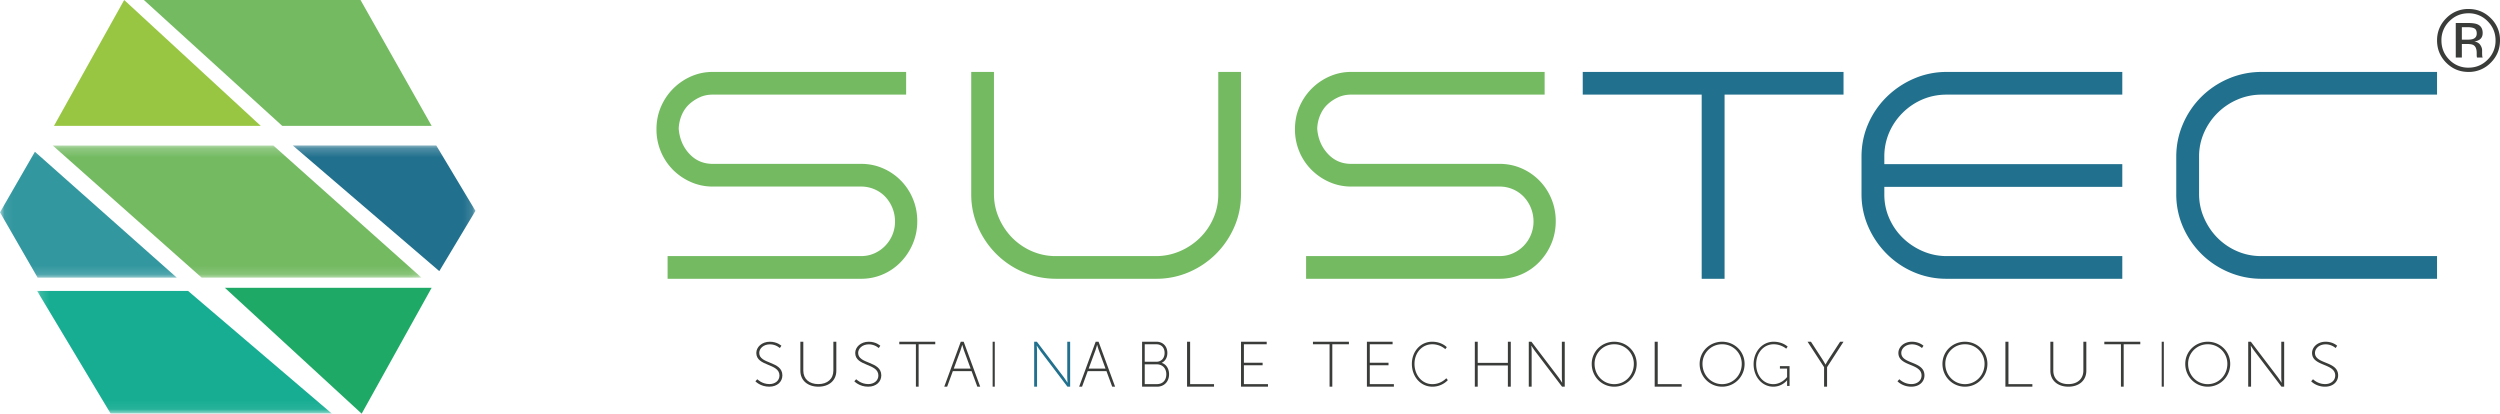
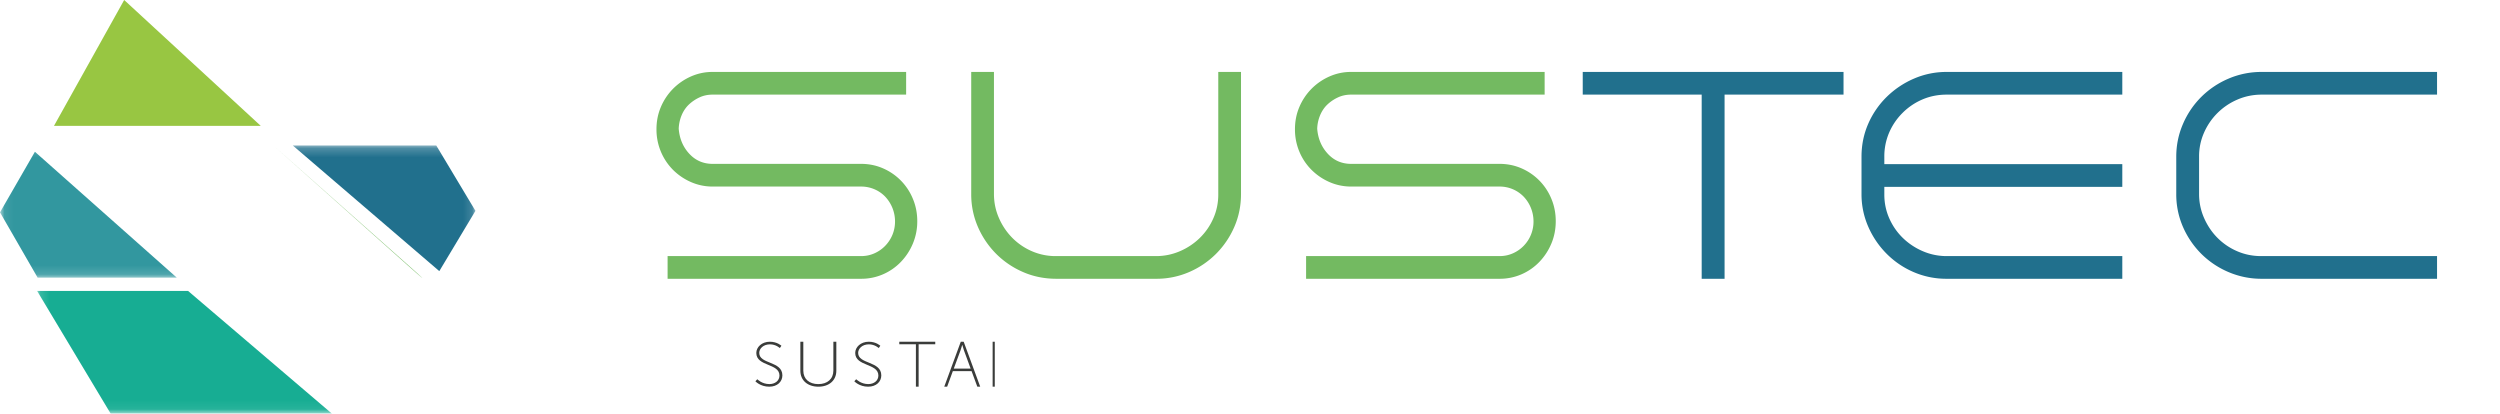
<svg xmlns="http://www.w3.org/2000/svg" xmlns:xlink="http://www.w3.org/1999/xlink" width="278" height="46" viewBox="0 0 278 46">
  <defs>
    <path id="a" d="M.067.185h46.806v14.692H.067z" />
    <path id="c" d="M.129.175h48.74v29.76H.13z" />
  </defs>
  <g fill="none" fill-rule="evenodd">
    <path fill="#98C642" d="M13.809 0L6 14h23L13.809 0" />
    <g transform="translate(0 16)">
      <mask id="b" fill="#fff">
        <use xlink:href="#a" />
      </mask>
-       <path fill="#73BA61" d="M22.427 14.877h24.446L30.403.185H5.871l16.556 14.692" mask="url(#b)" />
+       <path fill="#73BA61" d="M22.427 14.877h24.446L30.403.185l16.556 14.692" mask="url(#b)" />
      <path fill="#32979F" d="M3.882.875L0 7.612l4.187 7.265h15.475L3.882.875" mask="url(#b)" />
    </g>
-     <path fill="#73BA61" d="M48 14L40.09 0H16l15.388 14H48" />
    <g transform="translate(4 16)">
      <mask id="d" fill="#fff">
        <use xlink:href="#c" />
      </mask>
      <path fill="#21708D" d="M44.51.175H28.555L44.85 14.149l4.02-6.704-4.36-7.27" mask="url(#d)" />
      <path fill="#17AD93" d="M.129 16.355L8.309 30h24.603L16.917 16.355H.13" mask="url(#d)" />
    </g>
-     <path fill="#1FA966" d="M40.218 46L48 32H25l15.218 14" />
    <path fill="#73BA61" d="M95.75 31H74.237v-2.522h21.515c.52 0 1.008-.1 1.465-.3a3.809 3.809 0 0 0 1.203-.828 3.9 3.9 0 0 0 .814-1.229 3.83 3.83 0 0 0 .293-1.494 4.017 4.017 0 0 0-1.09-2.755 3.604 3.604 0 0 0-1.204-.829 3.732 3.732 0 0 0-1.481-.298H79.248a5.944 5.944 0 0 1-2.408-.498 6.49 6.49 0 0 1-2.002-1.361A6.355 6.355 0 0 1 73 14.372c0-.885.163-1.71.488-2.473a6.461 6.461 0 0 1 1.335-2.008 6.508 6.508 0 0 1 1.984-1.377A5.859 5.859 0 0 1 79.248 8h21.514v2.522H79.248c-.542 0-1.035.105-1.48.316a4.4 4.4 0 0 0-1.172.795c-.335.321-.602.714-.797 1.178a4.303 4.303 0 0 0-.326 1.495c.087 1.107.477 2.036 1.172 2.787.695.753 1.563 1.129 2.603 1.129h16.503c.867 0 1.682.166 2.44.498a6.272 6.272 0 0 1 3.32 3.385c.326.774.489 1.605.489 2.49a6.35 6.35 0 0 1-.488 2.488 6.591 6.591 0 0 1-1.336 2.042 6.137 6.137 0 0 1-1.984 1.377A6.025 6.025 0 0 1 95.75 31M110.793 28.246a9.706 9.706 0 0 1-2.044-3.004 9.042 9.042 0 0 1-.749-3.667V8h2.528v13.575c0 .927.182 1.814.548 2.654a7.211 7.211 0 0 0 1.48 2.208 6.92 6.92 0 0 0 2.179 1.493 6.598 6.598 0 0 0 2.677.548h11.142c.932 0 1.816-.184 2.66-.548a7.203 7.203 0 0 0 2.212-1.478 6.888 6.888 0 0 0 1.496-2.173c.367-.83.55-1.71.55-2.64V8H138v13.575c0 1.304-.25 2.527-.749 3.667a9.69 9.69 0 0 1-2.046 3.004 9.63 9.63 0 0 1-2.975 2.008 9.117 9.117 0 0 1-3.676.746h-11.075c-1.331 0-2.567-.249-3.709-.746a9.622 9.622 0 0 1-2.977-2.008M166.752 31h-21.514v-2.522h21.514c.52 0 1.008-.1 1.464-.3a3.801 3.801 0 0 0 1.204-.828 3.849 3.849 0 0 0 1.106-2.723 3.997 3.997 0 0 0-1.09-2.755 3.718 3.718 0 0 0-2.685-1.127h-16.5c-.847 0-1.65-.166-2.41-.498a6.459 6.459 0 0 1-2-1.361 6.233 6.233 0 0 1-1.353-2.025 6.355 6.355 0 0 1-.488-2.49c0-.884.163-1.709.488-2.472a6.461 6.461 0 0 1 1.335-2.008 6.505 6.505 0 0 1 1.987-1.377A5.855 5.855 0 0 1 150.25 8h21.514v2.522H150.25c-.544 0-1.038.105-1.482.316a4.4 4.4 0 0 0-1.173.795c-.334.321-.6.714-.796 1.178a4.253 4.253 0 0 0-.326 1.495c.086 1.107.479 2.036 1.173 2.787.693.753 1.56 1.129 2.604 1.129h16.5c.867 0 1.682.166 2.442.498a6.272 6.272 0 0 1 3.32 3.385c.325.774.487 1.605.487 2.49 0 .885-.162 1.714-.487 2.488a6.61 6.61 0 0 1-1.336 2.042 6.137 6.137 0 0 1-1.984 1.377 6.032 6.032 0 0 1-2.441.498" />
    <path fill="#21708D" d="M205 10.522h-13.227V31h-2.546V10.522H176V8h29v2.522M211.572 12.547a6.98 6.98 0 0 0-1.502 2.207 6.71 6.71 0 0 0-.533 2.671v.83H236v2.522h-26.463v.863c0 .93.185 1.81.55 2.64.368.83.868 1.553 1.502 2.172a7.24 7.24 0 0 0 2.22 1.478 6.668 6.668 0 0 0 2.67.548H236V31h-19.522a9.17 9.17 0 0 1-3.688-.746 9.564 9.564 0 0 1-3.003-2.043 9.813 9.813 0 0 1-2.037-3.003 8.951 8.951 0 0 1-.75-3.633v-4.15c0-1.306.25-2.527.75-3.668a9.508 9.508 0 0 1 2.054-2.986 9.904 9.904 0 0 1 3.02-2.025A9.064 9.064 0 0 1 216.478 8H236v2.522h-19.522c-.957 0-1.852.177-2.687.53a7.014 7.014 0 0 0-2.22 1.495M244.805 28.246a9.71 9.71 0 0 1-2.054-3.004 9.034 9.034 0 0 1-.751-3.667v-4.15c0-1.283.252-2.5.751-3.65a9.55 9.55 0 0 1 2.037-3.004 9.63 9.63 0 0 1 3.02-2.025A9.255 9.255 0 0 1 251.512 8H271v2.522h-19.49c-.956 0-1.855.183-2.7.547a7.085 7.085 0 0 0-3.722 3.685 6.514 6.514 0 0 0-.551 2.671v4.15c0 .927.184 1.814.551 2.654.367.841.86 1.577 1.483 2.208a6.95 6.95 0 0 0 2.188 1.493c.833.364 1.73.548 2.685.548H271V31h-19.49a9.274 9.274 0 0 1-3.701-.746 9.59 9.59 0 0 1-3.004-2.008" />
    <path fill="#3A3C3A" d="M84.21 42.17s.51.54 1.345.54c.626 0 1.122-.372 1.122-.953 0-1.375-2.576-.995-2.576-2.508 0-.642.598-1.249 1.51-1.249.82 0 1.281.449 1.281.449l-.173.255s-.43-.413-1.1-.413c-.748 0-1.193.482-1.193.952 0 1.278 2.574.884 2.574 2.5 0 .698-.561 1.257-1.46 1.257-.993 0-1.54-.601-1.54-.601l.21-.228M89 38h.329v3.216c0 .927.658 1.496 1.668 1.496 1.009 0 1.674-.57 1.674-1.51V38H93v3.23c0 1.081-.819 1.77-1.995 1.77-1.18 0-2.005-.689-2.005-1.77V38M95.208 42.17s.511.54 1.345.54c.626 0 1.122-.372 1.122-.953 0-1.375-2.575-.995-2.575-2.508 0-.642.597-1.249 1.512-1.249.82 0 1.279.449 1.279.449l-.173.255s-.431-.413-1.1-.413c-.748 0-1.193.482-1.193.952 0 1.278 2.575.884 2.575 2.5 0 .698-.561 1.257-1.461 1.257-.992 0-1.539-.601-1.539-.601l.208-.228M101.848 38.285H100V38h4v.285h-1.848V43h-.304v-4.715M106.994 38.356s-.106.387-.183.6l-.75 2.03h1.873l-.745-2.03c-.076-.213-.182-.6-.182-.6h-.013zm1.046 2.915h-2.085L105.323 43H105l1.838-5h.324L109 43h-.322l-.638-1.73zM110.381 43h.238v-5h-.238z" />
-     <path fill="#21708D" d="M115 38h.3l2.975 3.922c.173.227.426.628.426.628h.015s-.037-.38-.037-.628V38H119v5h-.3l-2.977-3.922c-.17-.228-.424-.63-.424-.63h-.016s.038.38.038.63V43H115v-5" />
-     <path fill="#3A3C3A" d="M121.994 38.356s-.105.387-.183.6l-.75 2.03h1.873l-.745-2.03c-.076-.213-.183-.6-.183-.6h-.012zm1.045 2.915h-2.084L120.323 43H120l1.838-5h.323L124 43h-.323l-.638-1.73zM128.643 42.714c.642 0 1.05-.414 1.05-1.094 0-.678-.443-1.106-1.056-1.106h-1.343v2.2h1.35zm-.046-2.487c.53 0 .906-.385.906-.979 0-.585-.355-.963-.914-.963h-1.295v1.942h1.303zM127 38h1.603c.695 0 1.207.485 1.207 1.248 0 .543-.253.908-.621 1.094v.014c.47.136.811.622.811 1.264 0 .837-.565 1.38-1.33 1.38H127v-5zM132 38h.342v4.714H135V43h-3v-5M138 38h2.857v.285h-2.535v2.05h2.081v.286h-2.081v2.093H141V43h-3v-5M147.848 38.285H146V38h4v.285h-1.847V43h-.305v-4.715M152 38h2.857v.285h-2.536v2.05h2.082v.286h-2.082v2.093H155V43h-3v-5M159.257 38c1.08 0 1.626.607 1.626.607l-.168.22s-.54-.544-1.452-.544c-1.12 0-1.97.933-1.97 2.182 0 1.258.845 2.252 1.99 2.252.976 0 1.542-.656 1.542-.656l.175.207s-.612.732-1.717.732c-1.327 0-2.283-1.132-2.283-2.535 0-1.401.976-2.465 2.257-2.465M164 38h.323v2.35h3.353V38H168v5h-.324v-2.364h-3.353V43H164v-5M170 38h.296l2.98 3.922c.171.227.426.628.426.628h.014s-.037-.38-.037-.628V38H174v5h-.298l-2.978-3.922c-.173-.228-.428-.63-.428-.63h-.013s.036.38.036.63V43H170v-5M179.5 42.717c1.207 0 2.182-.981 2.182-2.252a2.162 2.162 0 0 0-2.183-2.182 2.162 2.162 0 0 0-2.181 2.182c0 1.27.975 2.252 2.181 2.252zm0-4.717c1.378 0 2.5 1.076 2.5 2.465 0 1.423-1.122 2.535-2.5 2.535s-2.5-1.112-2.5-2.535c0-1.389 1.122-2.465 2.5-2.465zM184 38h.34v4.714H187V43h-3v-5M191.5 42.717c1.207 0 2.182-.981 2.182-2.252a2.162 2.162 0 0 0-2.183-2.182 2.161 2.161 0 0 0-2.181 2.182c0 1.27.974 2.252 2.181 2.252zm0-4.717c1.377 0 2.5 1.076 2.5 2.465 0 1.423-1.123 2.535-2.5 2.535-1.378 0-2.5-1.112-2.5-2.535 0-1.389 1.122-2.465 2.5-2.465zM197.229 38c1.01 0 1.56.546 1.56.546l-.166.227s-.538-.49-1.394-.49c-1.124 0-1.942.966-1.942 2.217 0 1.257.799 2.217 1.904 2.217.959 0 1.534-.794 1.534-.794v-.932h-.798v-.277H199v2.204h-.275v-.422c0-.103.006-.207.006-.207h-.013s-.536.711-1.527.711c-1.246 0-2.191-1.099-2.191-2.5 0-1.395.965-2.5 2.229-2.5M202.838 40.828L201 38h.378l1.281 1.97c.155.243.332.564.332.564h.015s.17-.32.332-.563L204.621 38H205l-1.83 2.828V43h-.332v-2.172M211.208 42.17s.512.54 1.346.54c.626 0 1.122-.372 1.122-.953 0-1.375-2.576-.995-2.576-2.508 0-.642.598-1.249 1.511-1.249.821 0 1.281.449 1.281.449l-.171.255s-.433-.413-1.102-.413c-.748 0-1.195.482-1.195.952 0 1.278 2.576.884 2.576 2.5 0 .698-.561 1.257-1.462 1.257-.991 0-1.538-.601-1.538-.601l.208-.228M218.5 42.717c1.207 0 2.182-.981 2.182-2.252a2.162 2.162 0 0 0-2.183-2.182 2.162 2.162 0 0 0-2.181 2.182c0 1.27.975 2.252 2.181 2.252zm0-4.717c1.378 0 2.5 1.076 2.5 2.465 0 1.423-1.122 2.535-2.5 2.535s-2.5-1.112-2.5-2.535c0-1.389 1.122-2.465 2.5-2.465zM223 38h.34v4.714H226V43h-3v-5M228 38h.329v3.216c0 .927.658 1.496 1.668 1.496 1.009 0 1.673-.57 1.673-1.51V38h.33v3.23c0 1.081-.819 1.77-1.997 1.77-1.177 0-2.003-.689-2.003-1.77V38M235.849 38.285H234V38h4v.285h-1.847V43h-.304v-4.715M240.381 43h.238v-5h-.238zM245.5 42.717c1.207 0 2.182-.981 2.182-2.252a2.162 2.162 0 0 0-2.183-2.182 2.162 2.162 0 0 0-2.181 2.182c0 1.27.975 2.252 2.181 2.252zm0-4.717c1.377 0 2.5 1.076 2.5 2.465 0 1.423-1.123 2.535-2.5 2.535-1.378 0-2.5-1.112-2.5-2.535 0-1.389 1.122-2.465 2.5-2.465zM250 38h.296l2.98 3.922c.17.227.425.628.425.628h.015s-.038-.38-.038-.628V38H254v5h-.3l-2.977-3.922c-.172-.228-.427-.63-.427-.63h-.013s.036.38.036.63V43H250v-5M257.208 42.17s.51.54 1.346.54c.625 0 1.122-.372 1.122-.953 0-1.375-2.576-.995-2.576-2.508 0-.642.598-1.249 1.511-1.249.821 0 1.281.449 1.281.449l-.173.255s-.432-.413-1.1-.413c-.748 0-1.195.482-1.195.952 0 1.278 2.576.884 2.576 2.5 0 .698-.561 1.257-1.462 1.257-.991 0-1.538-.601-1.538-.601l.208-.228M275.158 3.164c-.171-.096-.445-.143-.821-.143h-.579v1.391h.613c.286 0 .502-.029.647-.085.264-.106.396-.305.396-.6 0-.28-.084-.467-.256-.563zm-.732-.606c.477 0 .828.047 1.05.14.398.164.597.49.597.972 0 .343-.124.595-.376.758a1.447 1.447 0 0 1-.555.186c.3.048.52.173.66.376.139.204.209.401.209.595v.281c0 .089.002.183.009.286a.644.644 0 0 0 .033.2l.025.047h-.636c-.002-.013-.005-.025-.009-.037a.424.424 0 0 1-.009-.044l-.015-.123V5.89c0-.442-.12-.735-.362-.878-.144-.082-.394-.123-.755-.123h-.534v1.51h-.678V2.56h1.346zm-2.06-.195a2.905 2.905 0 0 0-.878 2.13c0 .838.29 1.553.872 2.144a2.89 2.89 0 0 0 2.134.886c.836 0 1.547-.294 2.132-.886a2.94 2.94 0 0 0 .879-2.144c0-.832-.294-1.542-.879-2.13a2.904 2.904 0 0 0-2.132-.886c-.83 0-1.54.295-2.128.886zm4.608 4.608A3.37 3.37 0 0 1 274.494 8c-.97 0-1.797-.342-2.478-1.03C271.34 6.289 271 5.46 271 4.49c0-.963.343-1.785 1.026-2.469A3.367 3.367 0 0 1 274.494 1c.97 0 1.796.341 2.48 1.02A3.347 3.347 0 0 1 278 4.49c0 .968-.34 1.796-1.026 2.482z" />
  </g>
</svg>